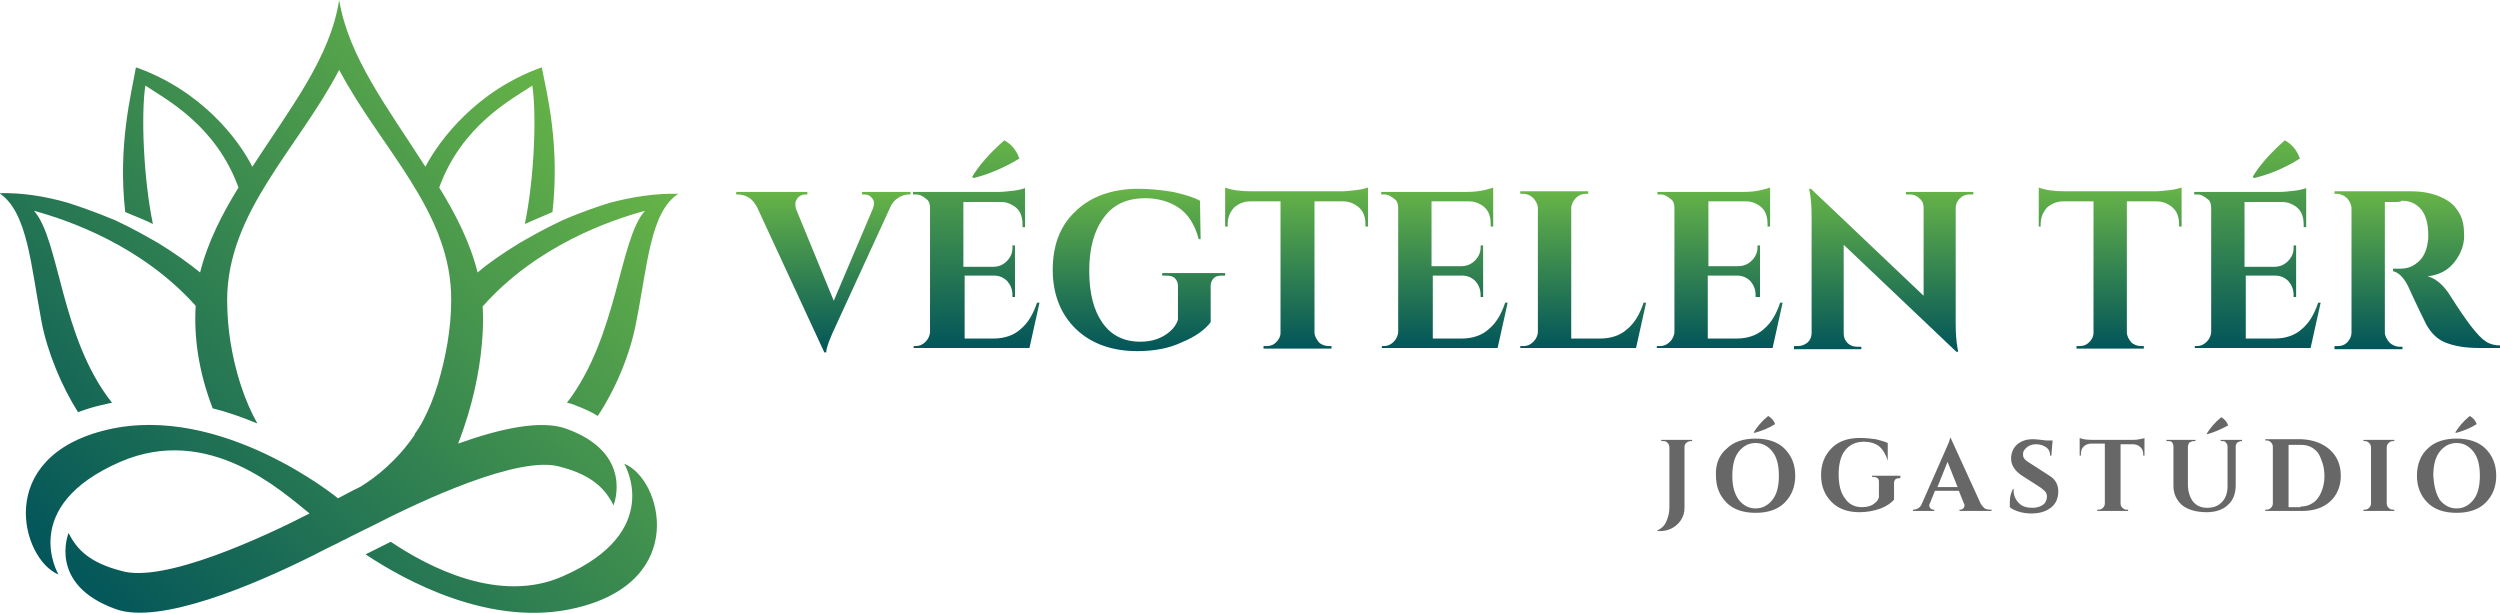
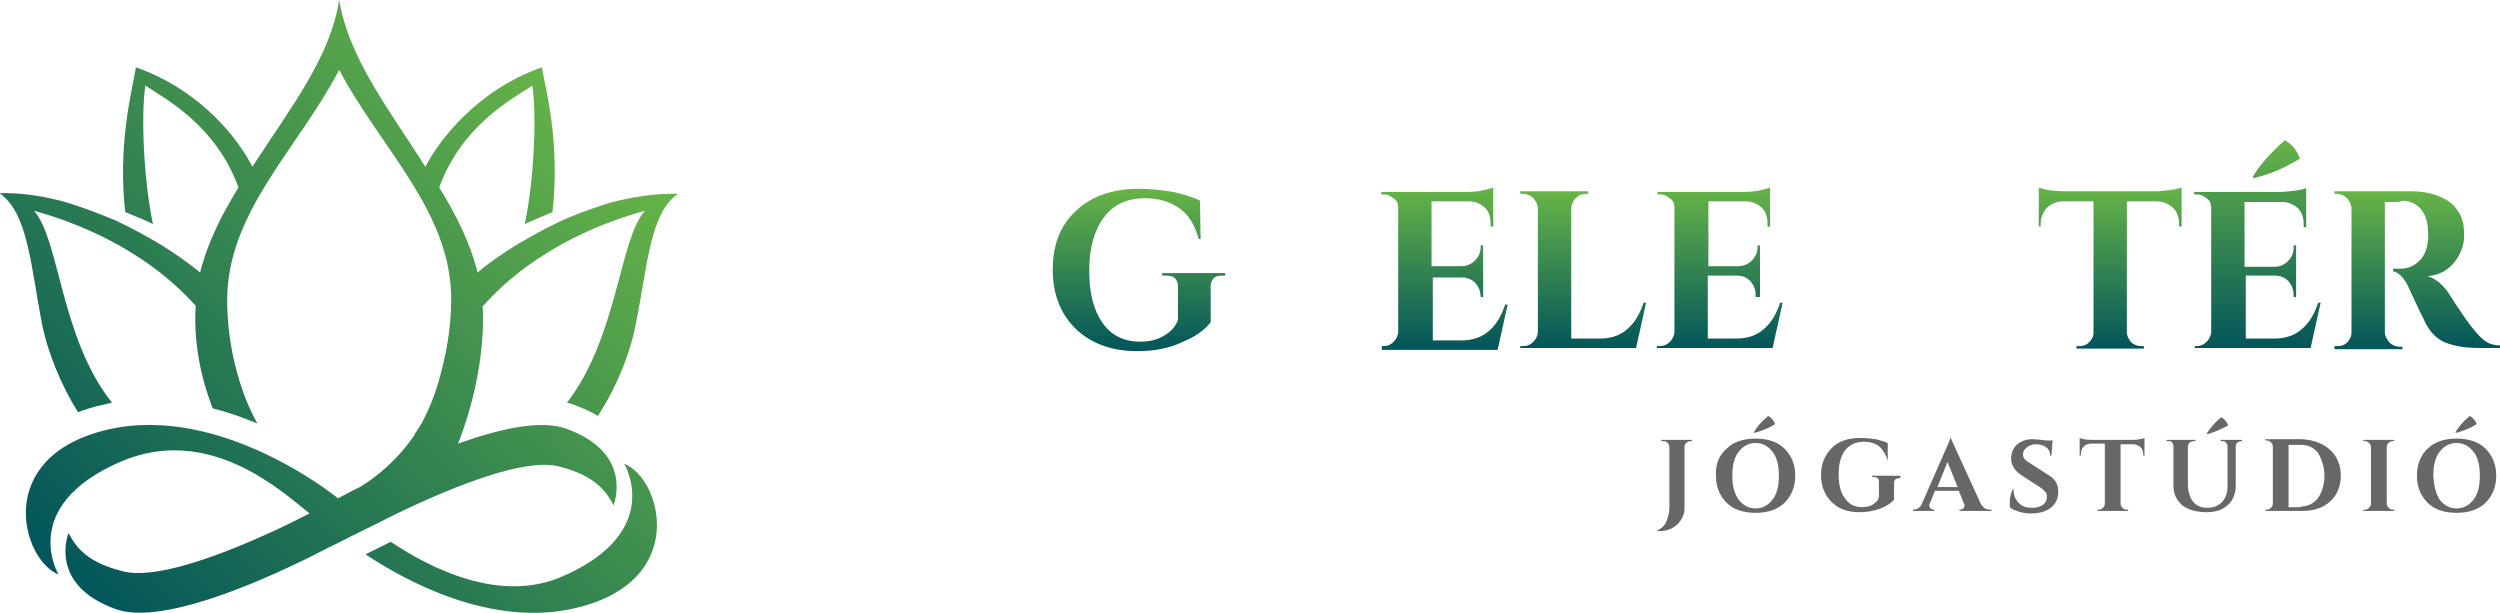
<svg xmlns="http://www.w3.org/2000/svg" width="397.3" height="97.4" viewBox="0 0 397.3 97.4" xml:space="preserve">
  <linearGradient id="a" gradientUnits="userSpaceOnUse" x1="130.753" y1="56.031" x2="130.753" y2="30.514">
    <stop offset="0" style="stop-color:#02555a" />
    <stop offset="1" style="stop-color:#67b447" />
  </linearGradient>
-   <path d="M137.1 30.5h7.6v.4h-.3c-.5 0-1.1.2-1.6.5s-1 .8-1.3 1.5L133 51.4c-1.1 2.3-1.7 3.9-1.7 4.6h-.3l-10.7-23.1c-.4-.7-.8-1.2-1.3-1.5s-1.1-.5-1.7-.5h-.3v-.4h11.3v.4h-.3c-.5 0-.9.2-1.2.5-.2.3-.4.6-.4.9s0 .6.1.9l6 14.6 6.2-14.6c.1-.3.2-.6.2-.9s-.1-.6-.4-.9c-.2-.3-.6-.5-1.2-.5h-.3v-.4z" style="fill:url(#a)" />
  <linearGradient id="b" gradientUnits="userSpaceOnUse" x1="155.066" y1="55.322" x2="155.066" y2="22.256">
    <stop offset="0" style="stop-color:#02555a" />
    <stop offset="1" style="stop-color:#67b447" />
  </linearGradient>
-   <path style="fill:url(#b)" d="M145.5 55c.6 0 1.1-.2 1.6-.7.4-.4.7-1 .7-1.6V33c0-.6-.2-1.1-.5-1.3-.6-.5-1.1-.8-1.7-.8h-.5v-.4h13.6c.7 0 1.5-.1 2.4-.2s1.5-.3 1.8-.4v6.2h-.4v-.4c0-1.5-.5-2.5-1.6-3.1-.5-.3-1.1-.5-1.8-.5h-6v10.3h4.7c.9 0 1.6-.3 2.2-.9q.9-.9.9-2.1V39h.4v8.2h-.4v-.3c0-.9-.3-1.6-.8-2.2q-.9-.9-2.1-.9h-4.7v10h4.6c1.7 0 3.2-.5 4.3-1.5 1.2-1 2-2.4 2.6-4.2h.4l-1.6 7.2h-18.4V55zm9.2-26.7-.2-.2c1-1.7 2.7-3.7 5.1-5.8 1.1.6 1.9 1.5 2.4 2.9-2.5 1.5-4.9 2.5-7.3 3.1" />
  <linearGradient id="c" gradientUnits="userSpaceOnUse" x1="180.974" y1="55.819" x2="180.974" y2="30.017">
    <stop offset="0" style="stop-color:#02555a" />
    <stop offset="1" style="stop-color:#67b447" />
  </linearGradient>
  <path style="fill:url(#c)" d="M180.7 55.8c-4 0-7.3-1.2-9.7-3.5s-3.7-5.5-3.7-9.4c0-4 1.2-7.1 3.7-9.4 2.4-2.3 5.8-3.5 9.9-3.5 1.9 0 3.7.2 5.5.5 1.8.4 3.2.8 4.3 1.4l.1 6.1h-.3c-.6-2.3-1.7-4-3.2-5s-3.3-1.5-5.3-1.5c-2.9 0-5.1 1-6.6 3.1-1.5 2-2.3 4.8-2.3 8.4s.7 6.3 2.1 8.3q2.1 3 6 3c1.9 0 3.4-.5 4.7-1.6.6-.5 1.1-1.2 1.3-1.9v-5.4c0-.5-.2-.9-.5-1.2s-.8-.4-1.4-.4h-.6v-.4h10v.4h-.5c-.6 0-1 .1-1.3.4s-.5.7-.5 1.2v5.8c-.9 1.2-2.4 2.3-4.6 3.2-2.1 1-4.5 1.4-7.1 1.4" />
  <linearGradient id="d" gradientUnits="userSpaceOnUse" x1="206.191" y1="55.322" x2="206.191" y2="29.84">
    <stop offset="0" style="stop-color:#02555a" />
    <stop offset="1" style="stop-color:#67b447" />
  </linearGradient>
-   <path style="fill:url(#d)" d="M208.9 32v20.8c0 .6.3 1.1.7 1.6.4.4 1 .6 1.6.6h.4v.4h-10.8V55h.5q.9 0 1.5-.6c.4-.4.7-.9.7-1.5V32h-4.8c-1.1 0-1.9.4-2.6 1-.6.7-1 1.5-1 2.6v.4h-.4v-6.2q1.5.6 4.2.6h14.3c.7 0 1.5-.1 2.4-.2s1.5-.3 1.8-.4V36h-.4v-.4c0-1.5-.6-2.5-1.7-3.1-.5-.3-1.1-.5-1.9-.5z" />
  <linearGradient id="e" gradientUnits="userSpaceOnUse" x1="229.457" y1="55.322" x2="229.457" y2="29.875">
    <stop offset="0" style="stop-color:#02555a" />
    <stop offset="1" style="stop-color:#67b447" />
  </linearGradient>
-   <path style="fill:url(#e)" d="M219.9 55c.6 0 1.1-.2 1.6-.7.4-.4.7-1 .7-1.6V33c0-.6-.2-1.1-.5-1.3-.6-.5-1.1-.8-1.7-.8h-.5v-.4H233c1.2 0 2.1-.1 2.9-.3s1.2-.3 1.4-.4V36h-.4v-.4c0-1.5-.5-2.5-1.6-3.1-.5-.3-1.1-.5-1.8-.5h-6v10.3h4.7c.9 0 1.6-.3 2.2-.9q.9-.9.9-2.1V39h.4v8.2h-.4v-.3c0-.9-.3-1.6-.8-2.2q-.9-.9-2.1-.9h-4.7v10h4.6c1.7 0 3.2-.5 4.3-1.5 1.2-1 2-2.4 2.6-4.2h.4l-1.6 7.2h-18.4V55z" />
+   <path style="fill:url(#e)" d="M219.9 55c.6 0 1.1-.2 1.6-.7.4-.4.7-1 .7-1.6V33c0-.6-.2-1.1-.5-1.3-.6-.5-1.1-.8-1.7-.8h-.5v-.4H233c1.2 0 2.1-.1 2.9-.3s1.2-.3 1.4-.4V36h-.4v-.4c0-1.5-.5-2.5-1.6-3.1-.5-.3-1.1-.5-1.8-.5h-6v10.3h4.7c.9 0 1.6-.3 2.2-.9q.9-.9.9-2.1V39h.4v8.2h-.4c0-.9-.3-1.6-.8-2.2q-.9-.9-2.1-.9h-4.7v10h4.6c1.7 0 3.2-.5 4.3-1.5 1.2-1 2-2.4 2.6-4.2h.4l-1.6 7.2h-18.4V55z" />
  <linearGradient id="f" gradientUnits="userSpaceOnUse" x1="251.679" y1="55.322" x2="251.679" y2="30.514">
    <stop offset="0" style="stop-color:#02555a" />
    <stop offset="1" style="stop-color:#67b447" />
  </linearGradient>
  <path style="fill:url(#f)" d="M242.1 55c.6 0 1.1-.2 1.6-.7.4-.4.7-1 .7-1.6V33.1c0-.6-.3-1.1-.7-1.6-.4-.4-1-.7-1.6-.7h-.5v-.4h10.8v.4h-.4c-.6 0-1.1.2-1.6.7-.4.4-.7 1-.7 1.6v20.7h4.6c1.7 0 3.2-.5 4.3-1.5 1.2-1 2-2.4 2.6-4.2h.4l-1.6 7.2h-18.4V55z" />
  <linearGradient id="g" gradientUnits="userSpaceOnUse" x1="273.298" y1="55.322" x2="273.298" y2="29.875">
    <stop offset="0" style="stop-color:#02555a" />
    <stop offset="1" style="stop-color:#67b447" />
  </linearGradient>
  <path style="fill:url(#g)" d="M263.8 55c.6 0 1.1-.2 1.6-.7.4-.4.7-1 .7-1.6V33c0-.6-.2-1.1-.5-1.3-.6-.5-1.1-.8-1.7-.8h-.5v-.4H277c1.2 0 2.1-.1 2.9-.3s1.2-.3 1.4-.4V36h-.4v-.4c0-1.5-.5-2.5-1.6-3.1-.5-.3-1.1-.5-1.8-.5h-6v10.3h4.7c.9 0 1.6-.3 2.2-.9q.9-.9.9-2.1V39h.4v8.2h-.7v-.3c0-.9-.3-1.6-.8-2.2q-.9-.9-2.1-.9h-4.7v10h4.6c1.7 0 3.2-.5 4.3-1.5 1.2-1 2-2.4 2.6-4.2h.4l-1.6 7.2h-18.4V55z" />
  <linearGradient id="h" gradientUnits="userSpaceOnUse" x1="299.383" y1="55.819" x2="299.383" y2="29.982">
    <stop offset="0" style="stop-color:#02555a" />
    <stop offset="1" style="stop-color:#67b447" />
  </linearGradient>
-   <path style="fill:url(#h)" d="M313 30.9c-.8 0-1.5.4-1.9 1.1-.2.3-.3.7-.3 1.1v18.3c0 1.6.1 2.9.3 4l.1.5h-.3l-17.9-17V53q0 .9.6 1.5t1.5.6h.7v.4h-10.7V55h.6c.6 0 1.1-.2 1.6-.6q.6-.6.6-1.5V34.4q0-2.4-.3-3.9l-.1-.5h.3l17.9 17V33c0-.6-.2-1.1-.7-1.5q-.6-.6-1.5-.6h-.6v-.4h10.7v.4z" />
  <linearGradient id="i" gradientUnits="userSpaceOnUse" x1="335.373" y1="55.322" x2="335.373" y2="29.84">
    <stop offset="0" style="stop-color:#02555a" />
    <stop offset="1" style="stop-color:#67b447" />
  </linearGradient>
  <path style="fill:url(#i)" d="M338 32v20.8c0 .6.3 1.1.7 1.6.4.4 1 .6 1.6.6h.4v.4H330V55h.5q.9 0 1.5-.6c.4-.4.7-.9.7-1.5V32h-4.8c-1.1 0-1.9.4-2.6 1-.6.7-1 1.5-1 2.6v.4h-.3v-6.2q1.5.6 4.2.6h14.3c.7 0 1.5-.1 2.4-.2s1.5-.3 1.8-.4V36h-.4v-.4c0-1.5-.6-2.5-1.7-3.1-.5-.3-1.1-.5-1.9-.5z" />
  <linearGradient id="j" gradientUnits="userSpaceOnUse" x1="358.64" y1="55.322" x2="358.64" y2="22.256">
    <stop offset="0" style="stop-color:#02555a" />
    <stop offset="1" style="stop-color:#67b447" />
  </linearGradient>
  <path style="fill:url(#j)" d="M349.1 55c.6 0 1.1-.2 1.6-.7.4-.4.7-1 .7-1.6V33c0-.6-.2-1.1-.5-1.3-.6-.5-1.1-.8-1.7-.8h-.5v-.4h13.6c.7 0 1.5-.1 2.4-.2s1.5-.3 1.8-.4v6.2h-.4v-.4c0-1.5-.5-2.5-1.6-3.1-.5-.3-1.1-.5-1.8-.5h-6v10.3h4.7c.9 0 1.6-.3 2.2-.9q.9-.9.9-2.1V39h.4v8.2h-.4v-.3c0-.9-.3-1.6-.8-2.2q-.9-.9-2.1-.9h-4.7v10h4.6c1.7 0 3.2-.5 4.3-1.5 1.2-1 2-2.4 2.6-4.2h.4l-1.6 7.2h-18.4V55zm9.1-26.7-.2-.2c1-1.7 2.7-3.7 5.1-5.8 1.1.6 1.9 1.5 2.4 2.9-2.4 1.5-4.8 2.5-7.3 3.1" />
  <linearGradient id="k" gradientUnits="userSpaceOnUse" x1="384.158" y1="55.322" x2="384.158" y2="30.514">
    <stop offset="0" style="stop-color:#02555a" />
    <stop offset="1" style="stop-color:#67b447" />
  </linearGradient>
  <path style="fill:url(#k)" d="M380.6 32.1H379v20.7c0 .6.3 1.1.7 1.6.4.4 1 .7 1.6.7h.5v.4H371V55h.5c.9 0 1.5-.4 1.9-1.1.2-.3.3-.7.3-1.1V33.1c0-.6-.3-1.1-.7-1.6-.4-.4-1-.7-1.6-.7h-.4v-.4h12.2c2.3 0 4.2.5 5.8 1.5.8.5 1.4 1.2 1.9 2.1s.7 2 .7 3.5c0 1.4-.5 2.8-1.5 4.1s-2.4 2.1-4.3 2.3c1.4.4 2.6 1.5 3.6 3.1 2.6 4.1 4.4 6.5 5.7 7.3.6.4 1.4.6 2.3.6v.4h-3.5c-2.1 0-3.8-.3-5.1-.8-1.4-.5-2.4-1.5-3.2-2.9-.4-.8-1.4-2.8-2.9-6.1q-1.05-2.1-2.4-2.4v-.4h1.1c1.1 0 2-.3 2.8-1 .8-.6 1.4-1.7 1.6-3.1.1-.5.1-.9.1-1.2q0-2.85-1.2-4.2c-.8-.9-1.8-1.3-3-1.3-.2.2-.6.2-1.1.2" />
  <path d="M268.7 70.1c-.4 0-.7.2-.9.5-.1.2-.1.3-.1.5v9.6c0 .8-.2 1.4-.6 2s-.9 1-1.5 1.3-1.2.4-1.8.4h-.4v-.1c.6-.3 1.1-.7 1.4-1.4s.5-1.4.5-2.2v-9.6c0-.4-.2-.7-.5-.9-.2-.1-.3-.1-.5-.1h-.3v-.2h4.9v.2zm5.7 1.2c1.1-1.1 2.7-1.6 4.6-1.6s3.5.5 4.6 1.6 1.7 2.5 1.7 4.3-.6 3.2-1.7 4.3-2.7 1.6-4.6 1.6-3.5-.5-4.6-1.6-1.7-2.5-1.7-4.3c-.1-1.8.5-3.3 1.7-4.3m1.9 8.1c.7.9 1.6 1.4 2.7 1.4s2-.5 2.7-1.4 1-2.2 1-3.8-.3-2.9-1-3.8-1.6-1.4-2.7-1.4-2 .5-2.7 1.4-1 2.2-1 3.8.3 2.8 1 3.8m2.5-10.6-.1-.1c.5-.8 1.2-1.7 2.3-2.6.5.3.9.7 1.1 1.3-1.1.7-2.2 1.1-3.3 1.4m16.7 12.6c-1.8 0-3.3-.5-4.4-1.6s-1.7-2.5-1.7-4.3.6-3.2 1.7-4.3 2.6-1.6 4.5-1.6c.9 0 1.7.1 2.5.2.8.2 1.5.4 1.9.6v2.8c-.3-1-.8-1.8-1.4-2.3-.7-.5-1.5-.7-2.4-.7-1.3 0-2.3.5-3 1.4s-1 2.2-1 3.8.3 2.9 1 3.8c.6.9 1.5 1.4 2.7 1.4.8 0 1.6-.2 2.1-.7q.45-.3.6-.9v-2.5c0-.2-.1-.4-.2-.5s-.4-.2-.6-.2h-.3v-.2h4.5v.4h-.2c-.3 0-.5.1-.6.2s-.2.3-.2.5v2.7c-.4.5-1.1 1-2.1 1.4-1.1.4-2.2.6-3.4.6m20.9-.4h.1v.2h-5.1V81h.1c.2 0 .4-.1.5-.2s.2-.3.2-.4 0-.3-.1-.4l-.8-2h-3.8l-.8 2c-.1.1-.1.3-.1.4s.1.3.2.4.3.2.5.2h.1v.2H304V81h.1c.2 0 .5-.1.7-.2s.5-.4.6-.7l3.7-8.4c.5-1.1.8-1.8.8-2.1h.1l4.8 10.5c.2.3.4.5.6.7.5.2.7.2 1 .2m-8.5-3.6h3.2l-1.6-4zm11.5 2.3c0-.8.2-1.4.5-2h.1v.3c0 .7.3 1.4.8 1.9.5.6 1.3.8 2.2.8.7 0 1.3-.2 1.7-.5s.6-.8.6-1.3c0-.3-.1-.6-.3-.8s-.5-.5-1-.8l-2.8-1.8c-1-.7-1.6-1.6-1.6-2.6v-.3c.1-.8.4-1.5 1-2s1.4-.8 2.4-.8c.6 0 1.3.1 2.2.2h1l-.2 2.4h-.2c0-.6-.2-1-.6-1.3s-1-.5-1.6-.5c-.8 0-1.4.3-1.8.8-.2.2-.3.5-.3.7s0 .5.1.6c.1.3.5.6 1 .9l3.1 2c1 .6 1.4 1.5 1.4 2.5 0 1.1-.4 2-1.2 2.6s-1.8.9-3.1.9c-.7 0-1.4-.1-2-.3s-1.1-.4-1.4-.7zm17.6-9.1V80c0 .3.1.5.3.7s.4.3.7.3h.2v.2h-4.9V81h.2c.3 0 .5-.1.7-.3s.3-.4.3-.7v-9.5h-2.2c-.5 0-.9.2-1.2.5s-.4.7-.4 1.2v.2h-.2v-2.8c.4.2 1.1.3 1.9.3h6.5c.3 0 .7 0 1.1-.1s.7-.1.8-.2v2.8h-.2v-.2c0-.7-.3-1.1-.8-1.4-.2-.1-.5-.2-.9-.2zm19.5-.5h-.3c-.2 0-.4.1-.6.2s-.2.3-.3.5v6.3c0 1.3-.4 2.4-1.2 3.1-.8.8-2 1.2-3.4 1.2-1.7 0-3-.4-3.9-1.1-.9-.8-1.4-1.8-1.4-3.1v-6.3c0-.2-.1-.4-.2-.6-.2-.2-.4-.2-.6-.2h-.3v-.2h4.6v.2h-.3c-.2 0-.4.1-.6.2s-.2.3-.3.6V77c0 1.1.3 2 .8 2.7.6.7 1.3 1 2.3 1s1.7-.3 2.3-.9.9-1.5.9-2.5v-6.4c0-.3-.2-.5-.4-.7-.1-.1-.3-.1-.4-.1h-.3v-.2h3.4v.2zm-5.7-1.1-.1-.1c.5-.8 1.2-1.7 2.3-2.6.5.3.9.7 1.1 1.3-1.1.6-2.2 1.1-3.3 1.4m19.5 2.5c1.1 1 1.7 2.4 1.7 4.1s-.6 3.1-1.7 4.1q-1.65 1.5-4.5 1.5H360V81h.2c.3 0 .5-.1.7-.3s.3-.4.3-.7v-9c0-.3-.1-.5-.3-.7s-.4-.3-.7-.3h-.2v-.2h5.8c1.9.1 3.4.7 4.5 1.7m-4.7 9c.8 0 1.4-.2 2-.6s1-1 1.3-1.7.5-1.6.5-2.4c0-.9-.1-1.6-.3-2.2s-.4-1.1-.7-1.6c-.7-.9-1.6-1.3-2.7-1.3h-2v9.9h1.9zm10.2.5c.3 0 .5-.1.7-.3s.3-.4.3-.7v-8.9c0-.3-.1-.5-.3-.7s-.4-.3-.7-.3h-.2v-.2h4.9v.2h-.2c-.3 0-.5.1-.7.3s-.3.4-.3.7V80c0 .3.1.5.3.7s.4.3.7.3h.2v.2h-4.9V81zm10-9.7c1.1-1.1 2.7-1.6 4.6-1.6s3.5.5 4.6 1.6 1.7 2.5 1.7 4.3-.6 3.2-1.7 4.3-2.7 1.6-4.6 1.6-3.5-.5-4.6-1.6-1.7-2.5-1.7-4.3.6-3.3 1.7-4.3m1.9 8.1c.7.9 1.6 1.4 2.7 1.4s2-.5 2.7-1.4 1-2.2 1-3.8-.3-2.9-1-3.8-1.6-1.4-2.7-1.4-2 .5-2.7 1.4-1 2.2-1 3.8c.1 1.6.4 2.8 1 3.8m2.6-10.6-.1-.1c.5-.8 1.2-1.7 2.3-2.6.5.3.9.7 1.1 1.3-1.1.7-2.2 1.1-3.3 1.4" style="fill:#676767" />
  <linearGradient id="l" gradientUnits="userSpaceOnUse" x1="14.569" y1="97.165" x2="94.408" y2="17.326">
    <stop offset="0" style="stop-color:#02555a" />
    <stop offset="1" style="stop-color:#67b447" />
  </linearGradient>
  <path style="fill-rule:evenodd;clip-rule:evenodd;fill:url(#l)" d="M53.9 0c-1.4 9.1-7.7 17.1-13.8 26.5-2.1-4.2-8-12.1-18.5-15.8-.7 4.1-2.9 12.3-1.7 23 1.7.7 3.2 1.3 4.4 1.9-1.5-7.2-1.9-17.4-1.2-22 3.3 2.2 11.2 6.3 14.8 16.2-2.6 4.2-4.9 8.7-6.1 13.5-1.6-1.3-3.9-3-6.7-4.7-1.6-.9-3.6-2.1-6.8-3.6-3.1-1.3-6-2.3-7.6-2.8-3.5-1-7.2-1.6-10.8-1.5 4.5 3 5 11.5 6.7 20.4.9 4.8 3.2 10.3 5.8 14.4 1.1-.4 2.3-.8 3.6-1.1.6-.1 1.2-.3 1.8-.4C9.6 53.7 9.5 38.1 5.4 33.5 10.9 35 22.5 39 31.1 48.6c-.3 4.8.4 10.3 2.7 16.3 2.5.6 4.9 1.5 7.1 2.4-1-1.8-1.9-3.8-2.7-6.3-1.3-4.1-2.1-8.6-2.1-13.3 0-14 11.3-24.1 17.8-36.6zM97 32.2c-1.6.5-4.4 1.4-7.6 2.8-3.2 1.5-5.2 2.7-6.8 3.6-2.8 1.7-5.2 3.4-6.7 4.7-1.2-4.8-3.5-9.3-6.1-13.5 3.6-9.9 11.5-14 14.8-16.2.7 4.7.3 14.9-1.2 22 1.2-.5 2.7-1.2 4.4-1.9 1.2-10.7-.9-18.9-1.7-23-10.4 3.7-16.3 11.6-18.5 15.8-6-9.4-12.2-17.4-13.7-26.5v11.1c6.6 12.5 17.9 22.6 17.8 36.6 0 4.7-.9 9.2-2.1 13.3-.7 2.3-1.5 4.2-2.4 5.9-.3.6-.7 1.2-1.1 1.8-.1.1-.2.2-.2.4-2.8 4.1-6.2 6.8-8.7 8.3-1.3.6-2.5 1.3-3.5 1.8l-.1-.1S35.1 64 17 68.3s-13.6 20.6-7.7 23c0 0-6.5-10.8 9.8-17.9 14.1-6.1 25.7 4.7 30.1 8.2-7.2 3.7-23.3 11.2-30 9.1-5-1.3-7-3.4-8.3-6 0 0-3.4 8.2 7.5 12.1 6.9 2.5 21.7-3.7 31.5-8.6 0 0 1.7-.9 3.8-1.9.4-.2.7-.4 1-.5 1.5-.8 3.2-1.6 4.6-2.3 7.4-3.8 23.3-11.3 29.8-9.3 5 1.3 7.1 3.5 8.4 6.1 0 0 3.4-8.3-7.6-12.2-4-1.4-10.4 0-17.1 2.4 4.8-12.3 3.9-21.8 3.9-21.8C85.3 39 97 35 102.5 33.5c-4.1 4.5-4.3 20-12.4 30.5.4.1.9.2 1.3.4 1.3.5 2.5 1 3.6 1.7 2.8-4.2 5.2-9.9 6.1-14.9 1.8-8.9 2.2-17.5 6.7-20.4-3.7-.1-7.3.5-10.8 1.4m2.2 41.5s6.5 10.8-9.8 17.9c-10 4.4-21.2-1.4-27.3-5.5l-4 2c6 4 19.9 11.8 33.5 8.5 18-4.3 13.5-20.6 7.6-22.9" />
</svg>